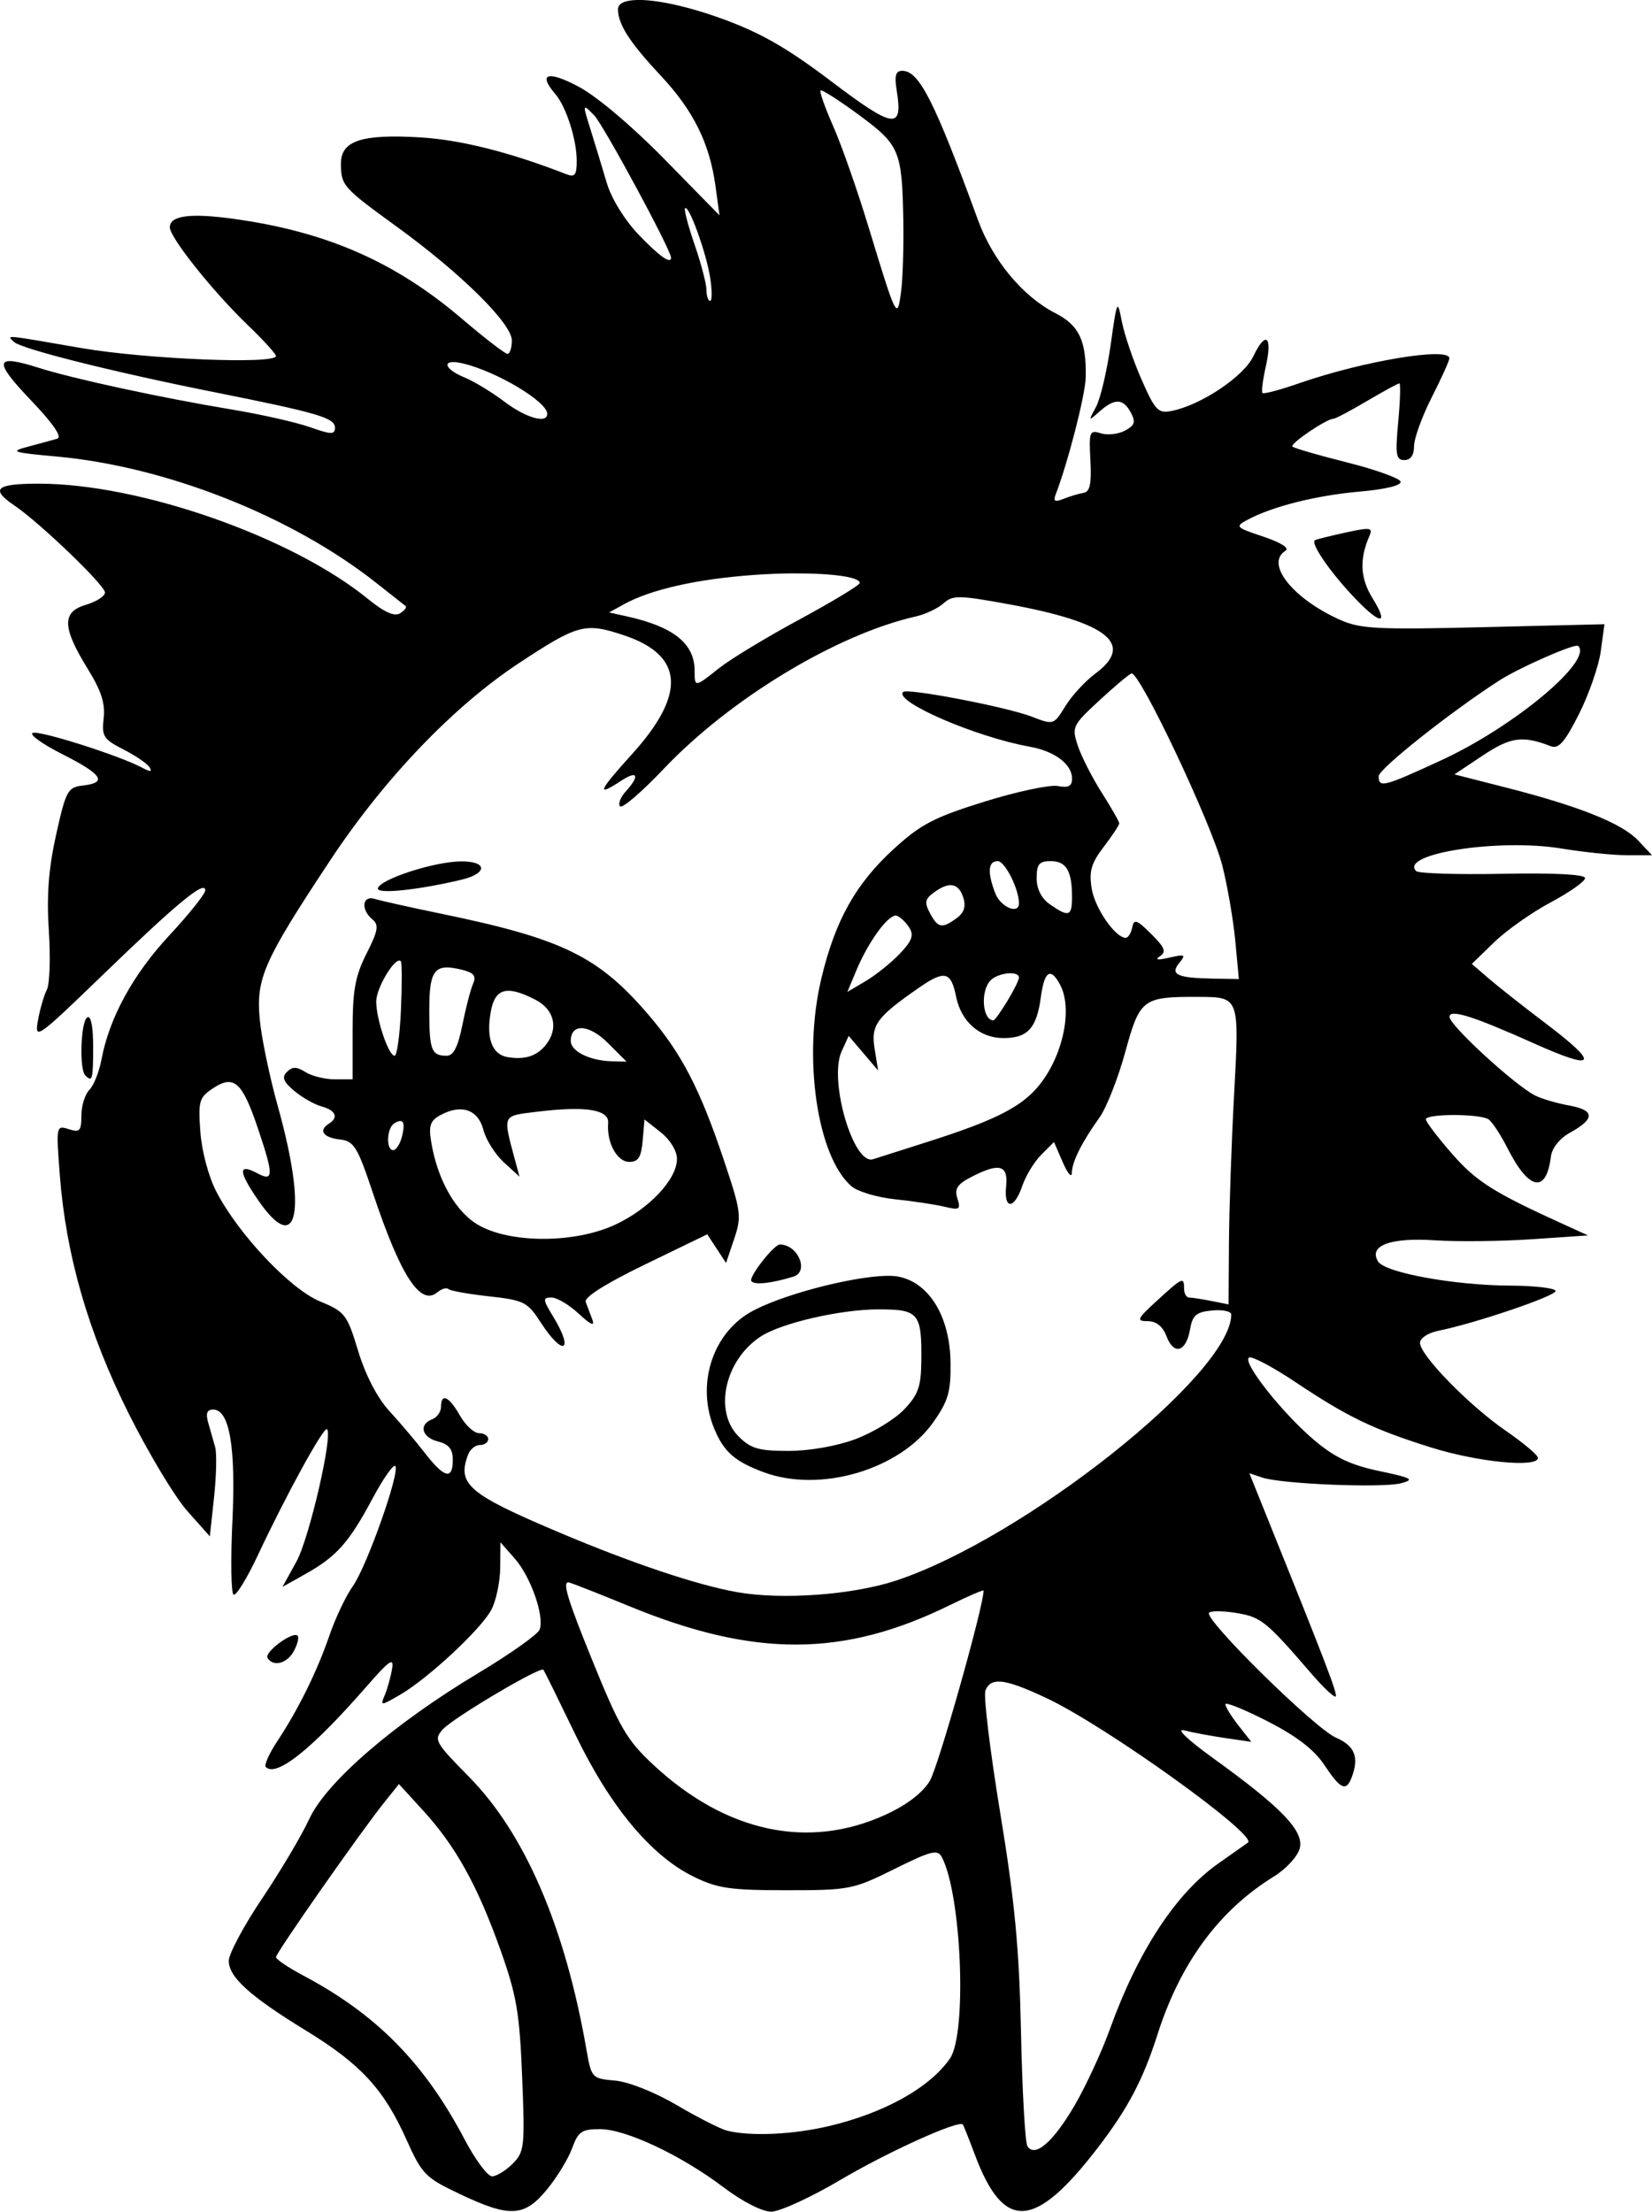
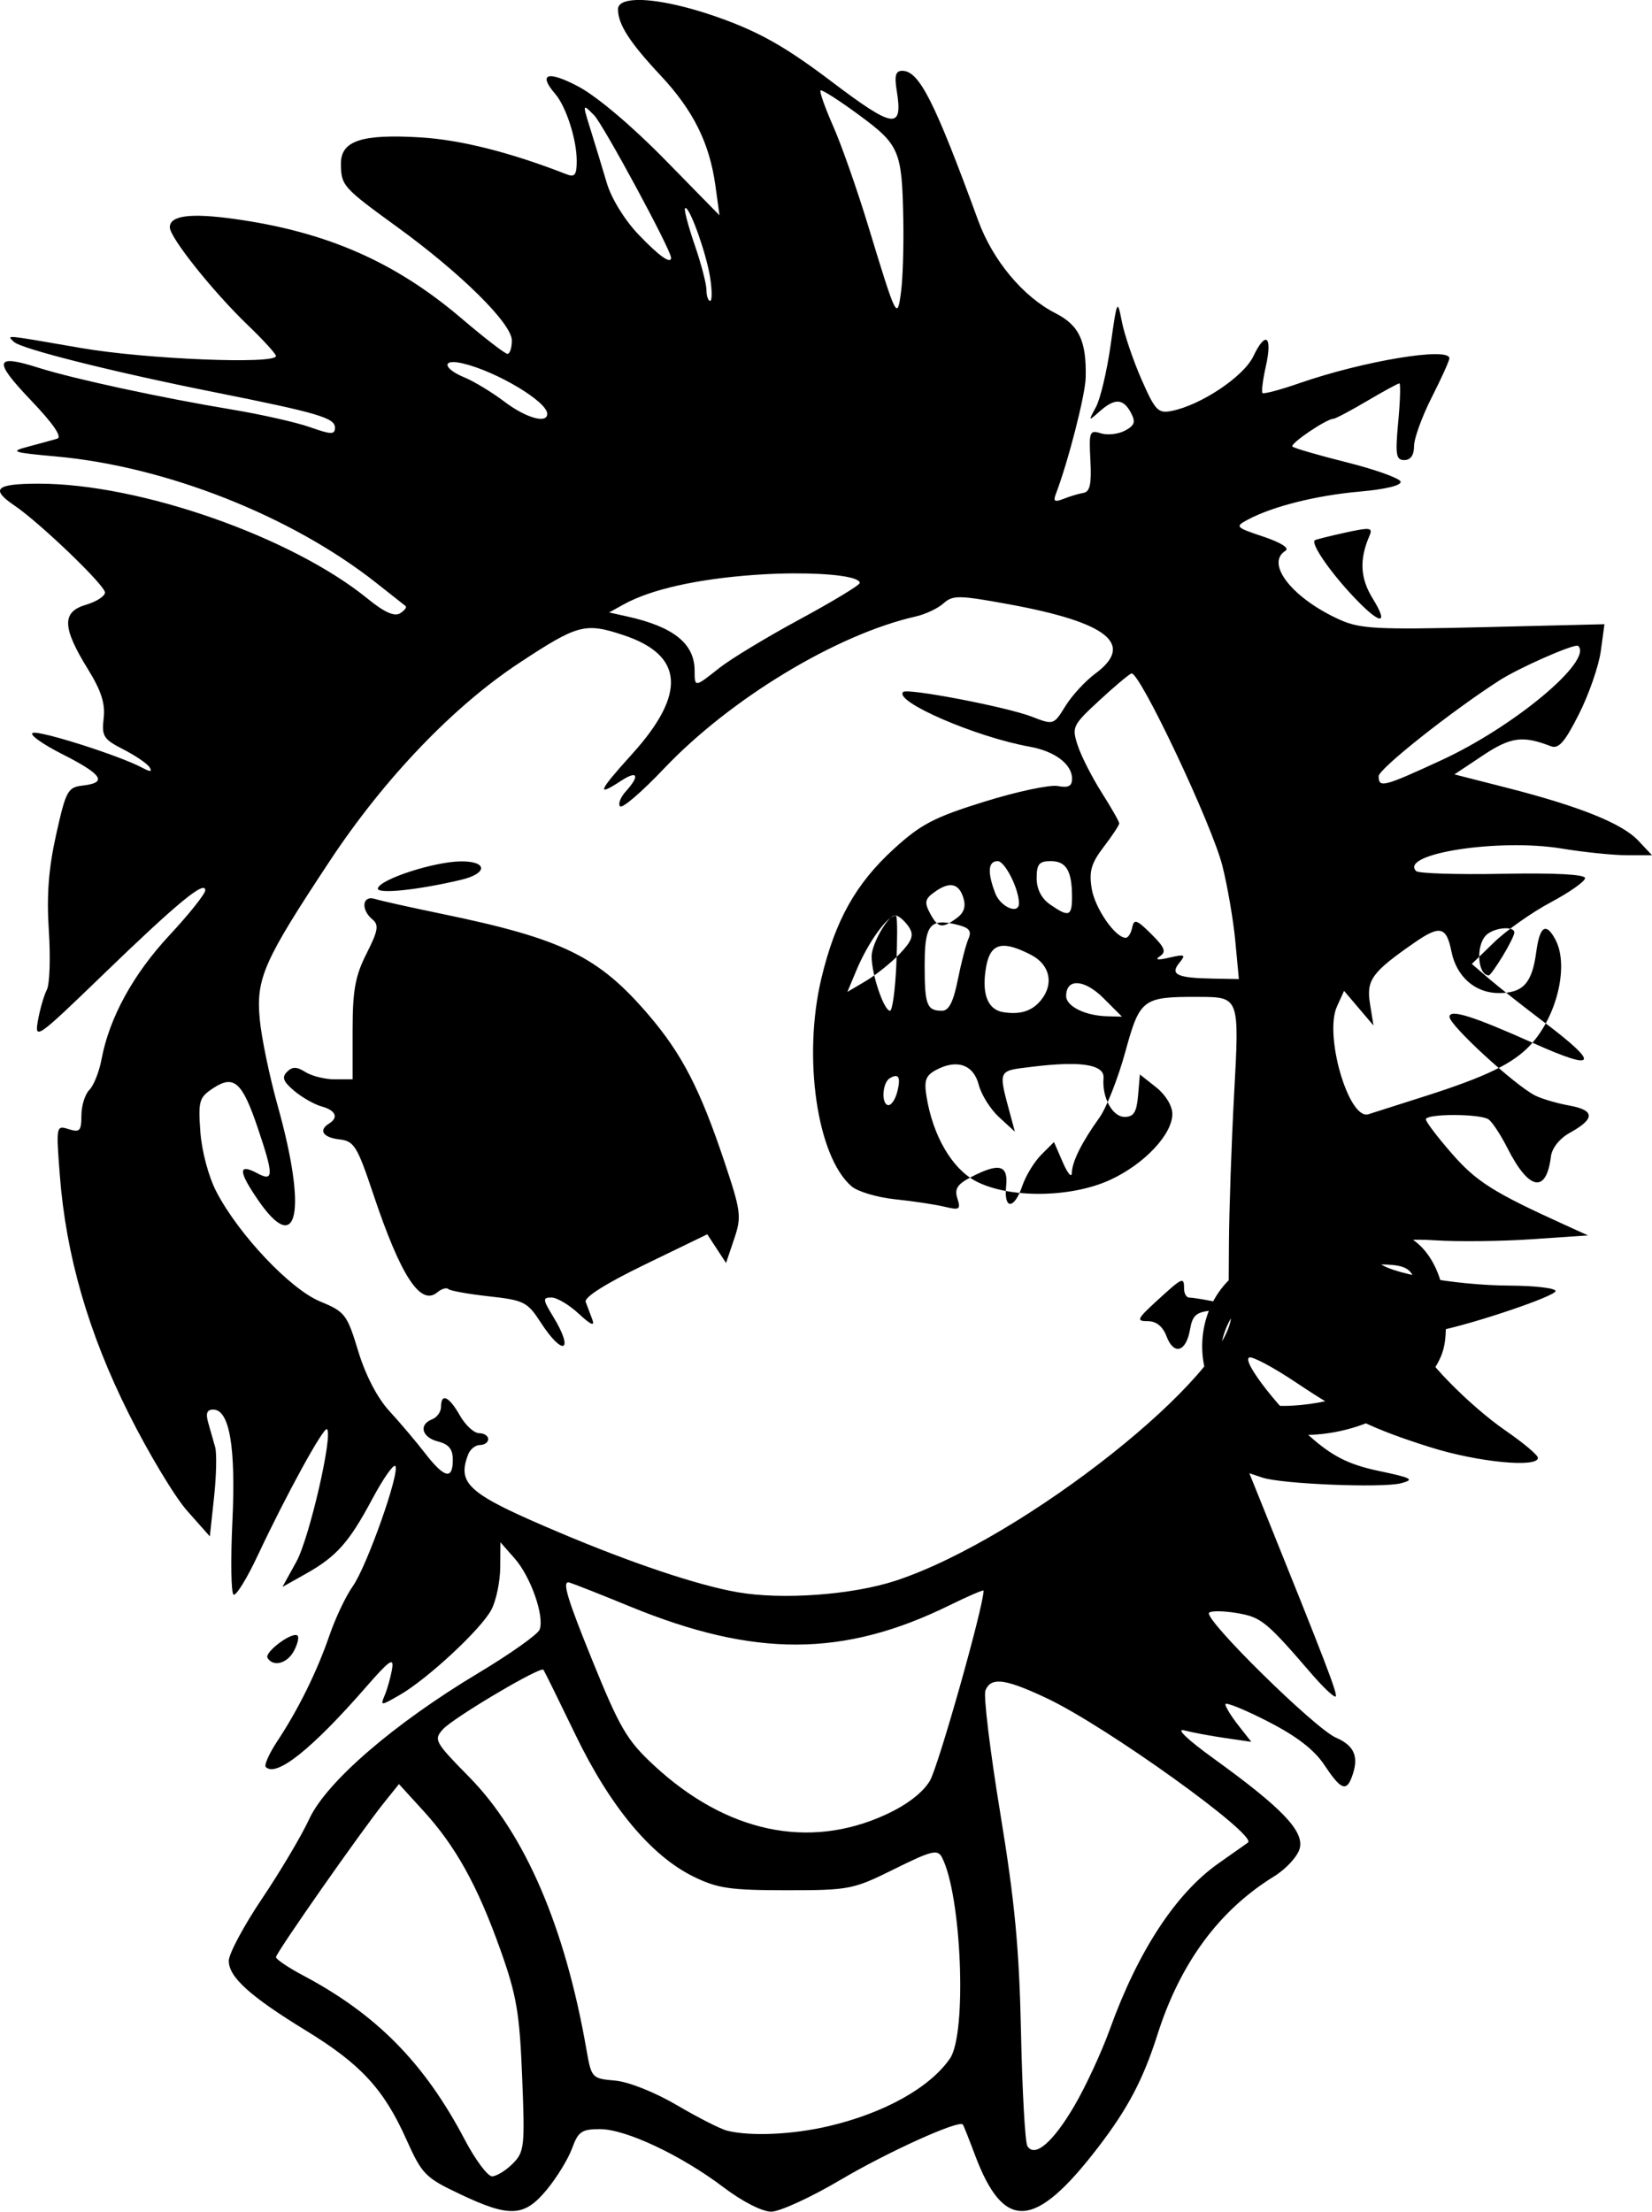
<svg xmlns="http://www.w3.org/2000/svg" xmlns:ns1="http://www.inkscape.org/namespaces/inkscape" xmlns:ns2="http://sodipodi.sourceforge.net/DTD/sodipodi-0.dtd" width="74.123mm" height="99.223mm" viewBox="0 0 74.123 99.223" version="1.1" id="svg511" xml:space="preserve" ns1:version="1.2 (dc2aedaf03, 2022-05-15)" ns2:docname="Girl with messy hair.svg">
  <title id="title598">Girl with messy hair</title>
  <ns2:namedview id="namedview513" pagecolor="#ffffff" bordercolor="#000000" borderopacity="0.25" ns1:showpageshadow="2" ns1:pageopacity="0.0" ns1:pagecheckerboard="0" ns1:deskcolor="#d1d1d1" ns1:document-units="mm" showgrid="false" showguides="true" ns1:zoom="0.96617568" ns1:cx="591.50734" ns1:cy="111.78091" ns1:window-width="1920" ns1:window-height="1017" ns1:window-x="-8" ns1:window-y="-8" ns1:window-maximized="1" ns1:current-layer="layer1" />
  <defs id="defs508" />
  <g ns1:label="Lager 1" ns1:groupmode="layer" id="layer1" transform="translate(-26.918,-43.404)">
-     <path id="path527" style="fill:#000000;stroke-width:0.265" d="m 55.447,43.406 c -0.504,0.02 -0.8,0.156 -0.8,0.416 0,0.673 0.522,1.484 1.903,2.959 1.475,1.574 2.204,3.038 2.469,4.961 l 0.182,1.323 -2.475,-2.525 c -1.466,-1.495 -3.042,-2.824 -3.865,-3.258 -1.373,-0.724 -1.817,-0.577 -1.029,0.338 0.488,0.567 0.963,2.047 0.963,2.999 0,0.638 -0.086,0.749 -0.463,0.602 -2.498,-0.978 -4.741,-1.544 -6.548,-1.653 -2.636,-0.159 -3.573,0.15 -3.568,1.175 0.005,0.987 0.078,1.069 2.509,2.834 2.883,2.092 5.159,4.343 5.159,5.102 0,0.332 -0.089,0.602 -0.198,0.6 -0.109,-0.002 -1.032,-0.714 -2.051,-1.582 -2.996,-2.555 -6.081,-3.903 -10.241,-4.476 -1.944,-0.268 -2.856,-0.146 -2.856,0.381 0,0.459 1.93,2.88 3.496,4.385 0.697,0.669 1.267,1.295 1.267,1.389 0,0.381 -5.844,0.142 -8.731,-0.357 -3.563,-0.615 -3.347,-0.596 -3.029,-0.279 0.313,0.312 4.449,1.351 8.982,2.256 4.659,0.93 5.424,1.154 5.424,1.593 0,0.32 -0.164,0.317 -1.123,-0.022 -0.618,-0.218 -2.196,-0.574 -3.506,-0.791 -3.156,-0.524 -7.108,-1.377 -8.667,-1.872 -1.976,-0.627 -2.05,-0.33 -0.357,1.445 1.024,1.074 1.429,1.665 1.187,1.737 -0.201,0.06 -0.783,0.219 -1.292,0.354 -0.848,0.224 -0.74,0.262 1.264,0.444 4.923,0.447 10.548,2.67 14.346,5.669 0.655,0.517 1.247,0.984 1.315,1.038 0.069,0.054 -0.042,0.201 -0.245,0.327 -0.254,0.157 -0.708,-0.046 -1.448,-0.649 -3.413,-2.781 -10.226,-5.166 -14.757,-5.166 -1.937,0 -2.198,0.233 -1.098,0.98 1.149,0.78 4.062,3.578 4.062,3.902 0,0.165 -0.387,0.414 -0.86,0.553 -1.084,0.319 -1.061,1.019 0.095,2.887 0.597,0.966 0.783,1.545 0.706,2.203 -0.094,0.806 -0.008,0.941 0.886,1.397 0.544,0.278 1.071,0.638 1.172,0.8 0.132,0.213 0.039,0.218 -0.334,0.018 -1.006,-0.538 -4.572,-1.673 -4.902,-1.56 -0.184,0.063 0.409,0.492 1.319,0.953 1.805,0.915 2.045,1.28 0.926,1.409 -0.679,0.078 -0.759,0.224 -1.199,2.2 -0.341,1.529 -0.432,2.726 -0.328,4.312 0.079,1.208 0.039,2.398 -0.088,2.646 -0.128,0.248 -0.308,0.869 -0.4,1.38 -0.161,0.896 -0.052,0.819 2.942,-2.075 3.302,-3.191 4.564,-4.232 4.564,-3.762 0,0.159 -0.724,1.068 -1.61,2.02 -1.628,1.75 -2.693,3.696 -3.043,5.558 -0.105,0.561 -0.351,1.18 -0.547,1.376 -0.196,0.196 -0.357,0.713 -0.357,1.149 0,0.691 -0.073,0.77 -0.571,0.612 -0.562,-0.179 -0.568,-0.149 -0.398,2.059 0.277,3.61 1.282,7.086 3.094,10.706 0.888,1.775 2.07,3.74 2.627,4.366 l 1.011,1.138 0.189,-1.755 c 0.104,-0.965 0.126,-1.977 0.05,-2.249 -0.076,-0.271 -0.216,-0.761 -0.31,-1.089 -0.123,-0.428 -0.06,-0.595 0.223,-0.595 0.73,0 1.019,1.686 0.86,5.021 -0.082,1.736 -0.059,3.212 0.052,3.281 0.111,0.069 0.604,-0.729 1.093,-1.774 1.27,-2.707 2.962,-5.789 3.101,-5.649 0.272,0.272 -0.797,4.897 -1.374,5.943 l -0.626,1.134 1.044,-0.587 c 1.385,-0.778 1.945,-1.409 2.988,-3.361 0.48,-0.898 0.943,-1.564 1.029,-1.478 0.236,0.236 -1.274,4.51 -1.908,5.4 -0.306,0.429 -0.774,1.415 -1.041,2.192 -0.56,1.629 -1.397,3.325 -2.346,4.759 -0.365,0.552 -0.596,1.071 -0.513,1.154 0.472,0.472 2.068,-0.802 4.509,-3.601 1.045,-1.198 1.249,-1.338 1.155,-0.794 -0.062,0.364 -0.208,0.888 -0.324,1.165 -0.207,0.496 -0.196,0.496 0.666,0 1.263,-0.727 3.672,-2.97 4.12,-3.836 0.211,-0.408 0.387,-1.254 0.392,-1.88 l 0.009,-1.137 0.643,0.731 c 0.721,0.819 1.342,2.596 1.115,3.189 -0.082,0.214 -1.319,1.09 -2.748,1.947 -3.791,2.272 -6.822,4.889 -7.589,6.551 -0.341,0.737 -1.291,2.341 -2.114,3.564 -0.822,1.223 -1.495,2.481 -1.495,2.795 0,0.734 0.956,1.596 3.482,3.142 2.434,1.489 3.475,2.618 4.479,4.857 0.711,1.585 0.851,1.728 2.416,2.469 l -5.17e-4,5.2e-4 c 2.239,1.059 2.881,1.025 3.897,-0.206 0.45,-0.546 0.959,-1.379 1.131,-1.852 0.272,-0.75 0.431,-0.86 1.251,-0.859 1.16,2.6e-4 3.642,1.17 5.551,2.615 0.835,0.632 1.727,1.088 2.13,1.088 0.381,0 1.785,-0.644 3.118,-1.432 2.123,-1.254 5.311,-2.696 5.482,-2.479 0.033,0.042 0.275,0.65 0.538,1.352 1.297,3.461 2.682,3.381 5.521,-0.314 1.34,-1.744 2.03,-3.053 2.67,-5.063 1.024,-3.219 2.764,-5.581 5.232,-7.104 0.547,-0.338 1.066,-0.905 1.156,-1.263 0.195,-0.777 -0.808,-1.821 -3.879,-4.037 -1.154,-0.833 -1.699,-1.353 -1.312,-1.253 0.364,0.094 1.191,0.249 1.839,0.343 l 1.178,0.172 -0.582,-0.741 c -0.32,-0.407 -0.582,-0.833 -0.582,-0.945 0,-0.113 0.851,0.231 1.891,0.763 1.308,0.669 2.094,1.274 2.549,1.96 0.721,1.087 0.977,1.208 1.221,0.574 0.352,-0.916 0.152,-1.43 -0.699,-1.799 -0.953,-0.413 -5.957,-5.341 -5.693,-5.605 0.092,-0.092 0.655,-0.085 1.251,0.016 1.089,0.184 1.315,0.368 3.343,2.721 0.536,0.622 1.025,1.081 1.086,1.02 0.098,-0.098 -0.434,-1.484 -3.248,-8.464 l -0.625,-1.55 0.587,0.196 c 0.867,0.289 5.391,0.473 6.22,0.252 0.622,-0.165 0.493,-0.238 -0.979,-0.547 -1.276,-0.268 -1.996,-0.609 -2.91,-1.38 -1.45,-1.222 -3.307,-3.585 -2.919,-3.715 0.151,-0.051 1.073,0.44 2.048,1.091 2.373,1.584 3.482,2.12 6.086,2.94 2.112,0.665 4.815,0.93 4.815,0.471 0,-0.121 -0.647,-0.666 -1.438,-1.211 -1.65,-1.136 -3.854,-3.394 -3.854,-3.948 0,-0.207 0.364,-0.448 0.811,-0.537 1.633,-0.327 5.274,-1.56 5.274,-1.787 0,-0.128 -0.923,-0.238 -2.051,-0.243 -2.492,-0.012 -5.594,-0.578 -5.91,-1.078 -0.45,-0.714 0.54,-1.087 2.537,-0.955 1.019,0.067 2.983,0.046 4.366,-0.048 l 2.514,-0.171 -1.058,-0.481 c -3.181,-1.445 -3.949,-1.93 -5.042,-3.179 -0.647,-0.739 -1.176,-1.436 -1.176,-1.547 0,-0.259 2.416,-0.259 2.809,-5.17e-4 0.162,0.107 0.55,0.696 0.861,1.31 0.955,1.884 1.734,2.028 1.94,0.36 0.048,-0.386 0.389,-0.812 0.855,-1.07 1.134,-0.626 1.124,-1.01 -0.031,-1.219 -0.555,-0.1 -1.247,-0.304 -1.538,-0.453 -0.923,-0.472 -3.836,-3.149 -3.836,-3.525 0,-0.368 1.054,-0.036 3.815,1.201 2.779,1.245 2.947,0.941 0.501,-0.908 -0.962,-0.728 -2.101,-1.625 -2.531,-1.994 L 92.957,86.648 93.956,85.678 c 0.549,-0.533 1.692,-1.34 2.54,-1.792 0.848,-0.452 1.542,-0.941 1.542,-1.087 0,-0.168 -1.357,-0.239 -3.693,-0.194 -2.031,0.039 -3.779,-0.015 -3.885,-0.121 -0.779,-0.779 3.711,-1.477 6.52,-1.013 1.002,0.165 2.325,0.301 2.941,0.301 h 1.12 l -0.619,-0.659 C 99.7,80.345 97.784,79.576 94.512,78.741 l -2.336,-0.596 1.277,-0.85 c 1.249,-0.83 1.784,-0.903 3.048,-0.414 0.35,0.135 0.626,-0.179 1.262,-1.44 0.448,-0.887 0.889,-2.158 0.98,-2.823 l 0.165,-1.21 -5.418,0.132 c -4.787,0.117 -5.539,0.078 -6.455,-0.333 -2.124,-0.954 -3.362,-2.524 -2.44,-3.093 0.193,-0.119 -0.196,-0.368 -0.99,-0.634 -1.256,-0.42 -1.284,-0.45 -0.7,-0.763 1.113,-0.596 3.072,-1.087 5.02,-1.259 1.167,-0.103 1.891,-0.28 1.835,-0.449 -0.051,-0.153 -1.135,-0.541 -2.409,-0.861 -1.274,-0.32 -2.373,-0.639 -2.443,-0.71 -0.125,-0.125 1.53,-1.246 1.838,-1.246 0.086,0 0.761,-0.357 1.502,-0.794 0.74,-0.437 1.396,-0.794 1.457,-0.794 0.061,0 0.038,0.774 -0.05,1.72 -0.139,1.485 -0.101,1.72 0.274,1.72 0.281,0 0.435,-0.221 0.435,-0.624 0,-0.343 0.356,-1.326 0.791,-2.183 0.435,-0.857 0.792,-1.648 0.794,-1.757 0.009,-0.524 -3.843,0.113 -6.721,1.112 -0.861,0.299 -1.609,0.499 -1.663,0.445 -0.054,-0.054 0.013,-0.591 0.148,-1.193 0.308,-1.369 -0.004,-1.621 -0.561,-0.453 -0.432,0.905 -2.339,2.182 -3.655,2.447 -0.617,0.124 -0.744,-0.007 -1.36,-1.408 -0.373,-0.85 -0.771,-2.021 -0.884,-2.603 -0.198,-1.022 -0.215,-0.986 -0.503,1.058 -0.164,1.164 -0.46,2.414 -0.657,2.778 -0.35,0.646 -0.347,0.651 0.164,0.198 0.677,-0.6 1.058,-0.585 1.401,0.055 0.224,0.419 0.174,0.573 -0.266,0.808 -0.298,0.16 -0.786,0.213 -1.083,0.119 -0.503,-0.16 -0.535,-0.075 -0.466,1.219 0.056,1.05 -0.02,1.406 -0.31,1.454 -0.211,0.035 -0.613,0.155 -0.893,0.267 -0.395,0.158 -0.474,0.112 -0.352,-0.205 0.554,-1.444 1.328,-4.459 1.344,-5.239 0.035,-1.649 -0.293,-2.341 -1.365,-2.888 -1.451,-0.74 -2.805,-2.366 -3.46,-4.155 -1.964,-5.367 -2.648,-6.715 -3.407,-6.715 -0.295,0 -0.356,0.216 -0.248,0.883 0.288,1.777 -0.12,1.721 -2.924,-0.402 -2.003,-1.516 -3.18,-2.19 -4.931,-2.824 -1.594,-0.577 -3.013,-0.867 -3.854,-0.834 z m 8.287,4.056 c 0.054,-0.054 0.826,0.439 1.717,1.094 1.833,1.35 1.939,1.6 1.997,4.714 0.022,1.197 -0.023,2.652 -0.102,3.234 -0.171,1.274 -0.2,1.217 -1.471,-2.959 -0.495,-1.627 -1.202,-3.64 -1.57,-4.473 -0.368,-0.832 -0.625,-1.557 -0.571,-1.611 z m -10.538,0.772 c 0.057,0.014 0.18,0.138 0.375,0.335 0.412,0.416 3.457,6.051 3.457,6.398 0,0.308 -0.545,-0.081 -1.465,-1.045 -0.623,-0.653 -1.215,-1.617 -1.42,-2.311 -0.194,-0.655 -0.519,-1.726 -0.724,-2.38 -0.232,-0.741 -0.319,-1.02 -0.224,-0.996 z m 4.498,4.507 c 0.224,0.1 0.915,2.041 1.084,3.099 0.093,0.584 0.095,1.062 0.004,1.062 -0.091,0 -0.166,-0.22 -0.166,-0.488 0,-0.268 -0.238,-1.181 -0.53,-2.028 -0.291,-0.847 -0.485,-1.585 -0.43,-1.64 0.01,-0.01 0.023,-0.012 0.038,-0.006 z m -10.532,6.913 c 0.117,-0.016 0.297,1.2e-5 0.54,0.058 1.514,0.364 3.77,1.714 3.77,2.257 0,0.458 -0.957,0.185 -1.927,-0.549 -0.551,-0.417 -1.354,-0.904 -1.786,-1.083 -0.741,-0.307 -0.949,-0.637 -0.597,-0.684 z m 40.997,7.484 c -0.178,0.013 -0.461,0.069 -0.886,0.162 -0.7,0.153 -1.312,0.306 -1.36,0.341 -0.187,0.134 0.591,1.294 1.606,2.395 1.283,1.392 1.783,1.501 0.988,0.215 -0.559,-0.904 -0.603,-1.743 -0.147,-2.8 0.083,-0.192 0.095,-0.292 -0.056,-0.313 -0.038,-0.005 -0.085,-0.005 -0.145,-0.001 z M 62.539,69.128 c 1.676,-0.008 2.956,0.158 2.954,0.43 -4.63e-4,0.096 -1.212,0.83 -2.692,1.63 -1.48,0.8 -3.103,1.783 -3.608,2.183 -1.107,0.879 -1.108,0.879 -1.108,0.125 0,-1.22 -0.943,-1.976 -3.042,-2.44 l -0.794,-0.176 0.661,-0.365 c 1.208,-0.668 3.277,-1.134 5.853,-1.319 0.614,-0.044 1.217,-0.066 1.775,-0.069 z m 7.496,1.071 c 0.398,0.005 1.023,0.108 2.133,0.311 4.459,0.815 5.681,1.793 3.893,3.115 -0.446,0.33 -1.049,0.984 -1.339,1.455 -0.526,0.851 -0.533,0.854 -1.504,0.477 -1.125,-0.436 -5.593,-1.294 -5.777,-1.109 -0.426,0.426 3.267,2.023 5.678,2.455 1.127,0.202 1.901,0.786 1.901,1.435 0,0.335 -0.165,0.42 -0.641,0.329 -0.353,-0.067 -1.832,0.247 -3.288,0.7 -2.255,0.701 -2.857,1.014 -4.067,2.12 -1.71,1.563 -2.629,3.204 -3.251,5.804 -0.845,3.532 -0.198,8 1.352,9.334 0.276,0.237 1.156,0.499 1.956,0.582 0.8,0.083 1.796,0.233 2.212,0.333 0.68,0.164 0.739,0.126 0.582,-0.37 -0.138,-0.434 -0.005,-0.639 0.619,-0.962 1.26,-0.652 1.668,-0.545 1.568,0.41 -0.112,1.064 0.362,1.057 0.724,-0.01 0.154,-0.456 0.538,-1.085 0.852,-1.399 l 0.571,-0.571 0.395,0.91 c 0.217,0.501 0.399,0.716 0.405,0.477 0.012,-0.507 0.446,-1.376 1.241,-2.485 0.313,-0.436 0.834,-1.762 1.159,-2.947 0.653,-2.381 0.777,-2.475 3.266,-2.466 1.865,0.007 1.855,-0.021 1.614,4.4 -0.117,2.161 -0.221,5.16 -0.23,6.663 l -0.017,2.733 -0.766,-0.153 c -0.421,-0.084 -0.871,-0.153 -0.998,-0.153 -0.127,0 -0.232,-0.179 -0.232,-0.397 0,-0.548 -0.063,-0.521 -1.209,0.529 -0.906,0.829 -0.95,0.926 -0.424,0.926 0.388,0 0.675,0.232 0.847,0.683 0.328,0.862 0.877,0.701 1.052,-0.308 0.111,-0.643 0.276,-0.786 0.992,-0.855 0.472,-0.046 0.858,0.036 0.858,0.181 0,2.663 -9.281,10.031 -15.036,11.935 -1.954,0.647 -5.136,0.878 -7.146,0.519 -1.797,-0.32 -4.725,-1.303 -7.958,-2.671 -4.104,-1.736 -4.61,-2.17 -4.096,-3.51 0.088,-0.23 0.326,-0.419 0.529,-0.419 0.203,0 0.368,-0.119 0.368,-0.265 0,-0.146 -0.184,-0.265 -0.409,-0.265 -0.225,0 -0.612,-0.357 -0.86,-0.792 -0.491,-0.864 -0.848,-1.027 -0.848,-0.39 0,0.223 -0.179,0.474 -0.397,0.558 -0.619,0.238 -0.466,0.814 0.265,0.998 0.483,0.121 0.661,0.343 0.661,0.823 0,0.911 -0.379,0.821 -1.245,-0.298 -0.406,-0.525 -1.128,-1.378 -1.604,-1.895 -0.537,-0.584 -1.066,-1.602 -1.395,-2.684 -0.502,-1.653 -0.591,-1.768 -1.715,-2.232 -1.336,-0.552 -3.653,-3.004 -4.648,-4.919 -0.352,-0.678 -0.657,-1.814 -0.72,-2.686 -0.101,-1.396 -0.056,-1.547 0.583,-1.966 0.926,-0.607 1.296,-0.273 1.994,1.794 0.714,2.114 0.714,2.42 -0.004,2.037 -0.887,-0.475 -0.881,-0.111 0.02,1.199 1.779,2.586 2.208,0.523 0.878,-4.23 -0.366,-1.31 -0.729,-3.056 -0.806,-3.88 -0.172,-1.843 0.171,-2.619 3.162,-7.139 2.429,-3.671 5.535,-6.914 8.486,-8.857 2.628,-1.731 2.949,-1.816 4.677,-1.242 2.703,0.898 2.826,2.631 0.379,5.335 -1.516,1.675 -1.626,1.942 -0.494,1.2 0.747,-0.49 0.859,-0.24 0.213,0.474 -0.242,0.267 -0.356,0.569 -0.254,0.671 0.102,0.102 0.984,-0.657 1.961,-1.687 2.979,-3.142 7.758,-6.031 11.3,-6.831 0.437,-0.099 0.999,-0.364 1.25,-0.59 0.206,-0.186 0.379,-0.279 0.777,-0.273 z m 27.645,2.173 c 0.026,-0.001 0.043,0.002 0.051,0.01 0.668,0.663 -2.877,3.623 -6.146,5.13 -2.599,1.198 -2.808,1.251 -2.808,0.714 0,-0.325 3.228,-2.886 5.406,-4.289 0.853,-0.55 3.11,-1.55 3.496,-1.566 z m -19.998,1.246 c 0.35,-0.132 3.616,6.771 4.084,8.634 0.231,0.918 0.491,2.437 0.579,3.373 l 0.159,1.703 -1.163,-0.021 c -1.616,-0.029 -1.939,-0.182 -1.504,-0.711 0.301,-0.366 0.247,-0.393 -0.452,-0.23 -0.523,0.121 -0.668,0.1 -0.424,-0.062 0.298,-0.198 0.223,-0.392 -0.39,-1 -0.649,-0.645 -0.773,-0.687 -0.852,-0.291 -0.051,0.255 -0.181,0.463 -0.291,0.463 -0.468,0 -1.383,-1.323 -1.527,-2.208 -0.126,-0.776 -0.023,-1.135 0.54,-1.872 0.383,-0.502 0.696,-0.975 0.696,-1.053 0,-0.077 -0.354,-0.699 -0.787,-1.381 -0.433,-0.682 -0.915,-1.63 -1.073,-2.107 -0.275,-0.832 -0.236,-0.913 0.948,-2.01 0.679,-0.629 1.335,-1.181 1.458,-1.227 z m -5.997,8.419 c 0.323,0 0.952,1.249 0.952,1.891 0,0.522 -0.828,0.17 -1.065,-0.453 -0.36,-0.948 -0.322,-1.438 0.113,-1.438 z m 2.379,0 c 0.696,0 0.954,0.435 0.954,1.609 0,0.872 -0.145,0.92 -0.992,0.329 -0.383,-0.267 -0.595,-0.686 -0.595,-1.177 0,-0.627 0.112,-0.762 0.634,-0.762 z m -26.474,0.011 c -1.19,0.014 -3.585,0.788 -3.716,1.201 -0.089,0.28 1.751,0.095 3.739,-0.376 1.198,-0.284 1.182,-0.839 -0.023,-0.825 z m 22.006,1.067 c 0.25,0.011 0.428,0.195 0.543,0.555 0.128,0.402 0.038,0.681 -0.298,0.926 -0.655,0.479 -0.839,0.444 -1.196,-0.224 -0.255,-0.476 -0.225,-0.635 0.173,-0.926 0.259,-0.19 0.48,-0.298 0.667,-0.325 0.039,-0.006 0.076,-0.008 0.112,-0.006 z m -26.051,0.589 c -0.382,0.014 -0.38,0.563 0.084,0.948 0.299,0.248 0.254,0.507 -0.265,1.532 -0.508,1.003 -0.625,1.646 -0.625,3.438 v 2.204 H 41.943 c -0.439,0 -1.031,-0.146 -1.316,-0.324 -0.4,-0.25 -0.591,-0.253 -0.833,-0.011 -0.242,0.242 -0.167,0.437 0.324,0.851 0.351,0.296 0.906,0.611 1.233,0.701 0.63,0.173 0.77,0.496 0.331,0.767 -0.485,0.3 -0.273,0.625 0.463,0.71 0.663,0.076 0.799,0.296 1.525,2.465 1.225,3.66 2.113,5.024 2.865,4.4 0.195,-0.162 0.419,-0.23 0.498,-0.152 0.078,0.078 0.9,0.226 1.826,0.328 1.573,0.174 1.725,0.251 2.325,1.178 1.002,1.548 1.513,1.305 0.556,-0.265 -0.472,-0.774 -0.48,-0.86 -0.08,-0.86 0.245,0 0.797,0.327 1.227,0.728 0.533,0.496 0.728,0.58 0.61,0.265 -0.095,-0.255 -0.229,-0.612 -0.299,-0.794 -0.08,-0.209 0.901,-0.828 2.664,-1.683 l 2.79,-1.352 0.421,0.643 0.422,0.643 0.363,-1.076 c 0.341,-1.008 0.312,-1.23 -0.452,-3.511 -1.076,-3.211 -1.894,-4.793 -3.373,-6.525 -2.262,-2.647 -3.862,-3.43 -9.323,-4.557 -1.382,-0.285 -2.722,-0.584 -2.977,-0.664 -0.07,-0.022 -0.132,-0.031 -0.187,-0.029 z m 23.54,0.777 c 0.026,-0.003 0.049,-0.002 0.07,0.006 0.157,0.052 0.409,0.292 0.561,0.533 0.216,0.342 0.121,0.599 -0.432,1.177 -0.39,0.407 -1.077,0.957 -1.527,1.223 l -0.819,0.484 0.403,-0.964 c 0.52,-1.244 1.359,-2.411 1.744,-2.458 z M 44.858,86.5 c 0.018,0.005 0.034,0.017 0.047,0.035 0.051,0.073 0.052,1.055 0.002,2.183 -0.05,1.128 -0.177,2.051 -0.282,2.051 -0.272,0 -0.826,-1.633 -0.826,-2.437 0,-0.593 0.79,-1.912 1.06,-1.831 z m 2.045,0.308 c 0.197,-0.012 0.445,0.028 0.756,0.106 0.524,0.131 0.638,0.278 0.485,0.624 -0.11,0.249 -0.325,1.077 -0.478,1.841 -0.198,0.989 -0.401,1.389 -0.706,1.389 -0.684,0 -0.781,-0.253 -0.781,-2.037 0,-1.38 0.133,-1.888 0.724,-1.924 z m 25.425,0.261 c 0.18,0.013 0.309,0.075 0.309,0.193 -5.43e-4,0.109 -0.237,0.585 -0.525,1.058 -0.288,0.473 -0.566,0.86 -0.616,0.86 -0.505,0 -0.599,-1.328 -0.127,-1.799 0.218,-0.218 0.66,-0.333 0.96,-0.312 z m 1.736,0.027 c 0.119,0.023 0.257,0.183 0.416,0.48 0.619,1.156 0.073,3.449 -1.128,4.736 -0.773,0.828 -1.967,1.408 -4.684,2.277 -1.237,0.395 -2.398,0.766 -2.579,0.822 -0.881,0.275 -1.996,-3.548 -1.411,-4.833 l 0.319,-0.702 0.661,0.777 0.66,0.777 -0.157,-0.974 c -0.172,-1.069 0.081,-1.417 2.005,-2.75 1.136,-0.787 1.425,-0.717 1.649,0.403 0.226,1.131 1.064,1.866 2.127,1.866 1.088,0 1.491,-0.442 1.678,-1.842 0.098,-0.73 0.243,-1.074 0.442,-1.037 z m -24.259,0.76 c 0.292,0.02 0.668,0.157 1.15,0.406 0.844,0.437 1.035,1.296 0.45,2.023 -0.403,0.501 -0.936,0.67 -1.707,0.545 -0.708,-0.115 -0.98,-0.861 -0.753,-2.069 0.121,-0.644 0.374,-0.938 0.861,-0.905 z m -18.913,1.182 c -0.018,-0.006 -0.038,-0.002 -0.059,0.01 -0.294,0.182 -0.366,2.324 -0.088,2.602 0.318,0.318 0.352,0.192 0.352,-1.294 0,-0.799 -0.076,-1.278 -0.206,-1.318 z m 22.153,0.494 c 0.311,0.018 0.729,0.243 1.156,0.67 l 0.831,0.831 -0.657,-0.017 c -0.993,-0.025 -1.847,-0.446 -1.847,-0.91 0,-0.403 0.205,-0.592 0.516,-0.575 z m -0.2,3.625 c 0.937,0.02 1.395,0.231 1.36,0.629 -0.075,0.872 0.398,1.744 0.947,1.744 0.405,0 0.538,-0.21 0.602,-0.952 l 0.082,-0.952 0.728,0.575 c 0.424,0.335 0.728,0.834 0.728,1.197 0,0.913 -1.244,2.237 -2.767,2.947 -1.764,0.822 -4.564,0.853 -6.053,0.067 -1.069,-0.564 -1.923,-2.032 -2.21,-3.796 -0.117,-0.721 -0.037,-0.942 0.43,-1.192 0.935,-0.5 1.68,-0.241 1.914,0.667 0.115,0.445 0.526,1.099 0.915,1.455 l 0.706,0.647 -0.178,-0.661 c -0.58,-2.156 -0.622,-2.055 0.931,-2.248 0.547,-0.068 1.026,-0.109 1.435,-0.122 0.153,-0.005 0.297,-0.006 0.431,-0.003 z m -7.988,0.54 c 0.193,-0.018 0.221,0.219 0.089,0.721 -0.084,0.321 -0.257,0.584 -0.386,0.584 -0.331,0 -0.291,-0.992 0.048,-1.201 0.101,-0.063 0.184,-0.097 0.249,-0.103 z m 17.053,5.538 c -0.266,0 -1.399,1.447 -1.282,1.637 0.119,0.192 0.89,0.112 1.888,-0.195 0.72,-0.222 0.208,-1.441 -0.606,-1.441 z m 4.735,1.407 c -1.575,0.046 -4.761,0.876 -6.081,1.645 -1.71,0.997 -2.407,3.28 -1.594,5.224 0.432,1.034 0.918,1.459 2.221,1.943 2.531,0.939 6.107,-0.118 7.604,-2.248 0.674,-0.958 0.79,-1.364 0.772,-2.687 -0.028,-2.057 -0.964,-3.585 -2.356,-3.846 -0.149,-0.028 -0.341,-0.037 -0.566,-0.03 z m -0.294,1.504 c 1.79,0 1.928,0.168 1.906,2.313 -0.012,1.157 -0.14,1.518 -0.776,2.182 -0.419,0.438 -1.4,1.034 -2.179,1.325 -0.84,0.314 -2.063,0.53 -3.006,0.53 -1.335,0 -1.694,-0.104 -2.239,-0.65 -1.128,-1.128 -0.619,-3.428 0.992,-4.482 0.93,-0.608 3.585,-1.219 5.302,-1.219 z M 52.415,114.392 c 0.018,1e-5 0.037,0.004 0.059,0.011 0.249,0.079 1.464,0.56 2.701,1.068 5.598,2.3 9.595,2.285 14.354,-0.053 0.837,-0.411 1.521,-0.706 1.521,-0.654 0,0.71 -2.038,7.921 -2.414,8.539 -0.328,0.539 -1.039,1.081 -1.988,1.515 -3.456,1.582 -7.15,0.792 -10.398,-2.224 -1.21,-1.123 -1.525,-1.664 -2.796,-4.8 -1.047,-2.583 -1.303,-3.402 -1.04,-3.401 z m -12.27,2.364 c -0.389,0.043 -1.362,0.804 -1.223,1.028 0.258,0.418 0.881,0.251 1.185,-0.316 0.162,-0.303 0.236,-0.611 0.164,-0.683 -0.027,-0.027 -0.071,-0.035 -0.126,-0.029 z m 11.09,1.555 c 0.036,-0.008 0.059,-0.007 0.067,0.004 0.042,0.056 0.688,1.366 1.434,2.911 1.559,3.228 3.388,5.427 5.293,6.365 1.078,0.531 1.647,0.614 4.174,0.614 2.827,0 2.991,-0.032 4.842,-0.95 1.668,-0.827 1.944,-0.896 2.135,-0.529 0.884,1.694 1.133,7.908 0.362,9.027 -0.901,1.308 -2.94,2.446 -5.431,3.033 -1.624,0.383 -3.515,0.468 -4.569,0.206 -0.291,-0.072 -1.303,-0.586 -2.249,-1.142 -0.993,-0.584 -2.167,-1.051 -2.778,-1.105 -1.043,-0.093 -1.061,-0.113 -1.287,-1.407 -0.958,-5.494 -2.759,-9.675 -5.262,-12.217 -1.537,-1.561 -1.597,-1.669 -1.177,-2.134 0.446,-0.493 3.91,-2.559 4.447,-2.677 z m 20.55,0.534 c 0.426,0.021 1.087,0.267 2.12,0.756 2.66,1.258 9.457,6.138 9.007,6.466 -0.048,0.035 -0.647,0.457 -1.33,0.938 -1.906,1.341 -3.603,3.933 -4.864,7.43 -0.372,1.032 -1.09,2.581 -1.595,3.443 -0.962,1.641 -1.778,2.339 -2.108,1.805 -0.102,-0.165 -0.23,-2.457 -0.286,-5.094 -0.079,-3.769 -0.278,-5.876 -0.932,-9.851 -0.457,-2.781 -0.756,-5.251 -0.665,-5.49 0.09,-0.233 0.236,-0.368 0.484,-0.397 0.052,-0.006 0.108,-0.008 0.168,-0.005 z m -26.966,4.598 1.087,1.191 c 1.454,1.591 2.431,3.35 3.455,6.218 0.735,2.057 0.869,2.835 0.985,5.721 0.127,3.148 0.102,3.372 -0.428,3.903 -0.31,0.31 -0.725,0.563 -0.923,0.563 -0.198,0 -0.752,-0.744 -1.23,-1.654 -1.805,-3.43 -3.95,-5.608 -7.243,-7.355 -0.672,-0.356 -1.221,-0.727 -1.221,-0.824 0,-0.193 3.848,-5.689 4.879,-6.968 z" ns2:nodetypes="csscccssssccsscsssssssssscsscscssscssssssscssssssssssssssssscccssssccssccscssscssssscccsssssssccssssssssssscsscccssssssssscccssssscssscscsscccssssssssssscccssscsscccccsscccsscsscssssscssscsscsssssscsccsssssssssssscssssssscssscscssssscssssssssscssssssscsssssssssssssssssssccssscscccssssssssssssssssscssssssssssssssssssssscssssssssscscccsssscssssssscssssssssscsscssssssssssscscsssscscsssssssscccccsssssccssscccscssssssssssssssscssssscsccccsscsssscssssssssscccssssscccscsssscscsssssssssssscsssssscssssssssscccccssssssscsssssssssscssssccssssssssscsscccsccsssssssscsssscccsssssccsssssscs" />
+     <path id="path527" style="fill:#000000;stroke-width:0.265" d="m 55.447,43.406 c -0.504,0.02 -0.8,0.156 -0.8,0.416 0,0.673 0.522,1.484 1.903,2.959 1.475,1.574 2.204,3.038 2.469,4.961 l 0.182,1.323 -2.475,-2.525 c -1.466,-1.495 -3.042,-2.824 -3.865,-3.258 -1.373,-0.724 -1.817,-0.577 -1.029,0.338 0.488,0.567 0.963,2.047 0.963,2.999 0,0.638 -0.086,0.749 -0.463,0.602 -2.498,-0.978 -4.741,-1.544 -6.548,-1.653 -2.636,-0.159 -3.573,0.15 -3.568,1.175 0.005,0.987 0.078,1.069 2.509,2.834 2.883,2.092 5.159,4.343 5.159,5.102 0,0.332 -0.089,0.602 -0.198,0.6 -0.109,-0.002 -1.032,-0.714 -2.051,-1.582 -2.996,-2.555 -6.081,-3.903 -10.241,-4.476 -1.944,-0.268 -2.856,-0.146 -2.856,0.381 0,0.459 1.93,2.88 3.496,4.385 0.697,0.669 1.267,1.295 1.267,1.389 0,0.381 -5.844,0.142 -8.731,-0.357 -3.563,-0.615 -3.347,-0.596 -3.029,-0.279 0.313,0.312 4.449,1.351 8.982,2.256 4.659,0.93 5.424,1.154 5.424,1.593 0,0.32 -0.164,0.317 -1.123,-0.022 -0.618,-0.218 -2.196,-0.574 -3.506,-0.791 -3.156,-0.524 -7.108,-1.377 -8.667,-1.872 -1.976,-0.627 -2.05,-0.33 -0.357,1.445 1.024,1.074 1.429,1.665 1.187,1.737 -0.201,0.06 -0.783,0.219 -1.292,0.354 -0.848,0.224 -0.74,0.262 1.264,0.444 4.923,0.447 10.548,2.67 14.346,5.669 0.655,0.517 1.247,0.984 1.315,1.038 0.069,0.054 -0.042,0.201 -0.245,0.327 -0.254,0.157 -0.708,-0.046 -1.448,-0.649 -3.413,-2.781 -10.226,-5.166 -14.757,-5.166 -1.937,0 -2.198,0.233 -1.098,0.98 1.149,0.78 4.062,3.578 4.062,3.902 0,0.165 -0.387,0.414 -0.86,0.553 -1.084,0.319 -1.061,1.019 0.095,2.887 0.597,0.966 0.783,1.545 0.706,2.203 -0.094,0.806 -0.008,0.941 0.886,1.397 0.544,0.278 1.071,0.638 1.172,0.8 0.132,0.213 0.039,0.218 -0.334,0.018 -1.006,-0.538 -4.572,-1.673 -4.902,-1.56 -0.184,0.063 0.409,0.492 1.319,0.953 1.805,0.915 2.045,1.28 0.926,1.409 -0.679,0.078 -0.759,0.224 -1.199,2.2 -0.341,1.529 -0.432,2.726 -0.328,4.312 0.079,1.208 0.039,2.398 -0.088,2.646 -0.128,0.248 -0.308,0.869 -0.4,1.38 -0.161,0.896 -0.052,0.819 2.942,-2.075 3.302,-3.191 4.564,-4.232 4.564,-3.762 0,0.159 -0.724,1.068 -1.61,2.02 -1.628,1.75 -2.693,3.696 -3.043,5.558 -0.105,0.561 -0.351,1.18 -0.547,1.376 -0.196,0.196 -0.357,0.713 -0.357,1.149 0,0.691 -0.073,0.77 -0.571,0.612 -0.562,-0.179 -0.568,-0.149 -0.398,2.059 0.277,3.61 1.282,7.086 3.094,10.706 0.888,1.775 2.07,3.74 2.627,4.366 l 1.011,1.138 0.189,-1.755 c 0.104,-0.965 0.126,-1.977 0.05,-2.249 -0.076,-0.271 -0.216,-0.761 -0.31,-1.089 -0.123,-0.428 -0.06,-0.595 0.223,-0.595 0.73,0 1.019,1.686 0.86,5.021 -0.082,1.736 -0.059,3.212 0.052,3.281 0.111,0.069 0.604,-0.729 1.093,-1.774 1.27,-2.707 2.962,-5.789 3.101,-5.649 0.272,0.272 -0.797,4.897 -1.374,5.943 l -0.626,1.134 1.044,-0.587 c 1.385,-0.778 1.945,-1.409 2.988,-3.361 0.48,-0.898 0.943,-1.564 1.029,-1.478 0.236,0.236 -1.274,4.51 -1.908,5.4 -0.306,0.429 -0.774,1.415 -1.041,2.192 -0.56,1.629 -1.397,3.325 -2.346,4.759 -0.365,0.552 -0.596,1.071 -0.513,1.154 0.472,0.472 2.068,-0.802 4.509,-3.601 1.045,-1.198 1.249,-1.338 1.155,-0.794 -0.062,0.364 -0.208,0.888 -0.324,1.165 -0.207,0.496 -0.196,0.496 0.666,0 1.263,-0.727 3.672,-2.97 4.12,-3.836 0.211,-0.408 0.387,-1.254 0.392,-1.88 l 0.009,-1.137 0.643,0.731 c 0.721,0.819 1.342,2.596 1.115,3.189 -0.082,0.214 -1.319,1.09 -2.748,1.947 -3.791,2.272 -6.822,4.889 -7.589,6.551 -0.341,0.737 -1.291,2.341 -2.114,3.564 -0.822,1.223 -1.495,2.481 -1.495,2.795 0,0.734 0.956,1.596 3.482,3.142 2.434,1.489 3.475,2.618 4.479,4.857 0.711,1.585 0.851,1.728 2.416,2.469 l -5.17e-4,5.2e-4 c 2.239,1.059 2.881,1.025 3.897,-0.206 0.45,-0.546 0.959,-1.379 1.131,-1.852 0.272,-0.75 0.431,-0.86 1.251,-0.859 1.16,2.6e-4 3.642,1.17 5.551,2.615 0.835,0.632 1.727,1.088 2.13,1.088 0.381,0 1.785,-0.644 3.118,-1.432 2.123,-1.254 5.311,-2.696 5.482,-2.479 0.033,0.042 0.275,0.65 0.538,1.352 1.297,3.461 2.682,3.381 5.521,-0.314 1.34,-1.744 2.03,-3.053 2.67,-5.063 1.024,-3.219 2.764,-5.581 5.232,-7.104 0.547,-0.338 1.066,-0.905 1.156,-1.263 0.195,-0.777 -0.808,-1.821 -3.879,-4.037 -1.154,-0.833 -1.699,-1.353 -1.312,-1.253 0.364,0.094 1.191,0.249 1.839,0.343 l 1.178,0.172 -0.582,-0.741 c -0.32,-0.407 -0.582,-0.833 -0.582,-0.945 0,-0.113 0.851,0.231 1.891,0.763 1.308,0.669 2.094,1.274 2.549,1.96 0.721,1.087 0.977,1.208 1.221,0.574 0.352,-0.916 0.152,-1.43 -0.699,-1.799 -0.953,-0.413 -5.957,-5.341 -5.693,-5.605 0.092,-0.092 0.655,-0.085 1.251,0.016 1.089,0.184 1.315,0.368 3.343,2.721 0.536,0.622 1.025,1.081 1.086,1.02 0.098,-0.098 -0.434,-1.484 -3.248,-8.464 l -0.625,-1.55 0.587,0.196 c 0.867,0.289 5.391,0.473 6.22,0.252 0.622,-0.165 0.493,-0.238 -0.979,-0.547 -1.276,-0.268 -1.996,-0.609 -2.91,-1.38 -1.45,-1.222 -3.307,-3.585 -2.919,-3.715 0.151,-0.051 1.073,0.44 2.048,1.091 2.373,1.584 3.482,2.12 6.086,2.94 2.112,0.665 4.815,0.93 4.815,0.471 0,-0.121 -0.647,-0.666 -1.438,-1.211 -1.65,-1.136 -3.854,-3.394 -3.854,-3.948 0,-0.207 0.364,-0.448 0.811,-0.537 1.633,-0.327 5.274,-1.56 5.274,-1.787 0,-0.128 -0.923,-0.238 -2.051,-0.243 -2.492,-0.012 -5.594,-0.578 -5.91,-1.078 -0.45,-0.714 0.54,-1.087 2.537,-0.955 1.019,0.067 2.983,0.046 4.366,-0.048 l 2.514,-0.171 -1.058,-0.481 c -3.181,-1.445 -3.949,-1.93 -5.042,-3.179 -0.647,-0.739 -1.176,-1.436 -1.176,-1.547 0,-0.259 2.416,-0.259 2.809,-5.17e-4 0.162,0.107 0.55,0.696 0.861,1.31 0.955,1.884 1.734,2.028 1.94,0.36 0.048,-0.386 0.389,-0.812 0.855,-1.07 1.134,-0.626 1.124,-1.01 -0.031,-1.219 -0.555,-0.1 -1.247,-0.304 -1.538,-0.453 -0.923,-0.472 -3.836,-3.149 -3.836,-3.525 0,-0.368 1.054,-0.036 3.815,1.201 2.779,1.245 2.947,0.941 0.501,-0.908 -0.962,-0.728 -2.101,-1.625 -2.531,-1.994 L 92.957,86.648 93.956,85.678 c 0.549,-0.533 1.692,-1.34 2.54,-1.792 0.848,-0.452 1.542,-0.941 1.542,-1.087 0,-0.168 -1.357,-0.239 -3.693,-0.194 -2.031,0.039 -3.779,-0.015 -3.885,-0.121 -0.779,-0.779 3.711,-1.477 6.52,-1.013 1.002,0.165 2.325,0.301 2.941,0.301 h 1.12 l -0.619,-0.659 C 99.7,80.345 97.784,79.576 94.512,78.741 l -2.336,-0.596 1.277,-0.85 c 1.249,-0.83 1.784,-0.903 3.048,-0.414 0.35,0.135 0.626,-0.179 1.262,-1.44 0.448,-0.887 0.889,-2.158 0.98,-2.823 l 0.165,-1.21 -5.418,0.132 c -4.787,0.117 -5.539,0.078 -6.455,-0.333 -2.124,-0.954 -3.362,-2.524 -2.44,-3.093 0.193,-0.119 -0.196,-0.368 -0.99,-0.634 -1.256,-0.42 -1.284,-0.45 -0.7,-0.763 1.113,-0.596 3.072,-1.087 5.02,-1.259 1.167,-0.103 1.891,-0.28 1.835,-0.449 -0.051,-0.153 -1.135,-0.541 -2.409,-0.861 -1.274,-0.32 -2.373,-0.639 -2.443,-0.71 -0.125,-0.125 1.53,-1.246 1.838,-1.246 0.086,0 0.761,-0.357 1.502,-0.794 0.74,-0.437 1.396,-0.794 1.457,-0.794 0.061,0 0.038,0.774 -0.05,1.72 -0.139,1.485 -0.101,1.72 0.274,1.72 0.281,0 0.435,-0.221 0.435,-0.624 0,-0.343 0.356,-1.326 0.791,-2.183 0.435,-0.857 0.792,-1.648 0.794,-1.757 0.009,-0.524 -3.843,0.113 -6.721,1.112 -0.861,0.299 -1.609,0.499 -1.663,0.445 -0.054,-0.054 0.013,-0.591 0.148,-1.193 0.308,-1.369 -0.004,-1.621 -0.561,-0.453 -0.432,0.905 -2.339,2.182 -3.655,2.447 -0.617,0.124 -0.744,-0.007 -1.36,-1.408 -0.373,-0.85 -0.771,-2.021 -0.884,-2.603 -0.198,-1.022 -0.215,-0.986 -0.503,1.058 -0.164,1.164 -0.46,2.414 -0.657,2.778 -0.35,0.646 -0.347,0.651 0.164,0.198 0.677,-0.6 1.058,-0.585 1.401,0.055 0.224,0.419 0.174,0.573 -0.266,0.808 -0.298,0.16 -0.786,0.213 -1.083,0.119 -0.503,-0.16 -0.535,-0.075 -0.466,1.219 0.056,1.05 -0.02,1.406 -0.31,1.454 -0.211,0.035 -0.613,0.155 -0.893,0.267 -0.395,0.158 -0.474,0.112 -0.352,-0.205 0.554,-1.444 1.328,-4.459 1.344,-5.239 0.035,-1.649 -0.293,-2.341 -1.365,-2.888 -1.451,-0.74 -2.805,-2.366 -3.46,-4.155 -1.964,-5.367 -2.648,-6.715 -3.407,-6.715 -0.295,0 -0.356,0.216 -0.248,0.883 0.288,1.777 -0.12,1.721 -2.924,-0.402 -2.003,-1.516 -3.18,-2.19 -4.931,-2.824 -1.594,-0.577 -3.013,-0.867 -3.854,-0.834 z m 8.287,4.056 c 0.054,-0.054 0.826,0.439 1.717,1.094 1.833,1.35 1.939,1.6 1.997,4.714 0.022,1.197 -0.023,2.652 -0.102,3.234 -0.171,1.274 -0.2,1.217 -1.471,-2.959 -0.495,-1.627 -1.202,-3.64 -1.57,-4.473 -0.368,-0.832 -0.625,-1.557 -0.571,-1.611 z m -10.538,0.772 c 0.057,0.014 0.18,0.138 0.375,0.335 0.412,0.416 3.457,6.051 3.457,6.398 0,0.308 -0.545,-0.081 -1.465,-1.045 -0.623,-0.653 -1.215,-1.617 -1.42,-2.311 -0.194,-0.655 -0.519,-1.726 -0.724,-2.38 -0.232,-0.741 -0.319,-1.02 -0.224,-0.996 z m 4.498,4.507 c 0.224,0.1 0.915,2.041 1.084,3.099 0.093,0.584 0.095,1.062 0.004,1.062 -0.091,0 -0.166,-0.22 -0.166,-0.488 0,-0.268 -0.238,-1.181 -0.53,-2.028 -0.291,-0.847 -0.485,-1.585 -0.43,-1.64 0.01,-0.01 0.023,-0.012 0.038,-0.006 z m -10.532,6.913 c 0.117,-0.016 0.297,1.2e-5 0.54,0.058 1.514,0.364 3.77,1.714 3.77,2.257 0,0.458 -0.957,0.185 -1.927,-0.549 -0.551,-0.417 -1.354,-0.904 -1.786,-1.083 -0.741,-0.307 -0.949,-0.637 -0.597,-0.684 z m 40.997,7.484 c -0.178,0.013 -0.461,0.069 -0.886,0.162 -0.7,0.153 -1.312,0.306 -1.36,0.341 -0.187,0.134 0.591,1.294 1.606,2.395 1.283,1.392 1.783,1.501 0.988,0.215 -0.559,-0.904 -0.603,-1.743 -0.147,-2.8 0.083,-0.192 0.095,-0.292 -0.056,-0.313 -0.038,-0.005 -0.085,-0.005 -0.145,-0.001 z M 62.539,69.128 c 1.676,-0.008 2.956,0.158 2.954,0.43 -4.63e-4,0.096 -1.212,0.83 -2.692,1.63 -1.48,0.8 -3.103,1.783 -3.608,2.183 -1.107,0.879 -1.108,0.879 -1.108,0.125 0,-1.22 -0.943,-1.976 -3.042,-2.44 l -0.794,-0.176 0.661,-0.365 c 1.208,-0.668 3.277,-1.134 5.853,-1.319 0.614,-0.044 1.217,-0.066 1.775,-0.069 z m 7.496,1.071 c 0.398,0.005 1.023,0.108 2.133,0.311 4.459,0.815 5.681,1.793 3.893,3.115 -0.446,0.33 -1.049,0.984 -1.339,1.455 -0.526,0.851 -0.533,0.854 -1.504,0.477 -1.125,-0.436 -5.593,-1.294 -5.777,-1.109 -0.426,0.426 3.267,2.023 5.678,2.455 1.127,0.202 1.901,0.786 1.901,1.435 0,0.335 -0.165,0.42 -0.641,0.329 -0.353,-0.067 -1.832,0.247 -3.288,0.7 -2.255,0.701 -2.857,1.014 -4.067,2.12 -1.71,1.563 -2.629,3.204 -3.251,5.804 -0.845,3.532 -0.198,8 1.352,9.334 0.276,0.237 1.156,0.499 1.956,0.582 0.8,0.083 1.796,0.233 2.212,0.333 0.68,0.164 0.739,0.126 0.582,-0.37 -0.138,-0.434 -0.005,-0.639 0.619,-0.962 1.26,-0.652 1.668,-0.545 1.568,0.41 -0.112,1.064 0.362,1.057 0.724,-0.01 0.154,-0.456 0.538,-1.085 0.852,-1.399 l 0.571,-0.571 0.395,0.91 c 0.217,0.501 0.399,0.716 0.405,0.477 0.012,-0.507 0.446,-1.376 1.241,-2.485 0.313,-0.436 0.834,-1.762 1.159,-2.947 0.653,-2.381 0.777,-2.475 3.266,-2.466 1.865,0.007 1.855,-0.021 1.614,4.4 -0.117,2.161 -0.221,5.16 -0.23,6.663 l -0.017,2.733 -0.766,-0.153 c -0.421,-0.084 -0.871,-0.153 -0.998,-0.153 -0.127,0 -0.232,-0.179 -0.232,-0.397 0,-0.548 -0.063,-0.521 -1.209,0.529 -0.906,0.829 -0.95,0.926 -0.424,0.926 0.388,0 0.675,0.232 0.847,0.683 0.328,0.862 0.877,0.701 1.052,-0.308 0.111,-0.643 0.276,-0.786 0.992,-0.855 0.472,-0.046 0.858,0.036 0.858,0.181 0,2.663 -9.281,10.031 -15.036,11.935 -1.954,0.647 -5.136,0.878 -7.146,0.519 -1.797,-0.32 -4.725,-1.303 -7.958,-2.671 -4.104,-1.736 -4.61,-2.17 -4.096,-3.51 0.088,-0.23 0.326,-0.419 0.529,-0.419 0.203,0 0.368,-0.119 0.368,-0.265 0,-0.146 -0.184,-0.265 -0.409,-0.265 -0.225,0 -0.612,-0.357 -0.86,-0.792 -0.491,-0.864 -0.848,-1.027 -0.848,-0.39 0,0.223 -0.179,0.474 -0.397,0.558 -0.619,0.238 -0.466,0.814 0.265,0.998 0.483,0.121 0.661,0.343 0.661,0.823 0,0.911 -0.379,0.821 -1.245,-0.298 -0.406,-0.525 -1.128,-1.378 -1.604,-1.895 -0.537,-0.584 -1.066,-1.602 -1.395,-2.684 -0.502,-1.653 -0.591,-1.768 -1.715,-2.232 -1.336,-0.552 -3.653,-3.004 -4.648,-4.919 -0.352,-0.678 -0.657,-1.814 -0.72,-2.686 -0.101,-1.396 -0.056,-1.547 0.583,-1.966 0.926,-0.607 1.296,-0.273 1.994,1.794 0.714,2.114 0.714,2.42 -0.004,2.037 -0.887,-0.475 -0.881,-0.111 0.02,1.199 1.779,2.586 2.208,0.523 0.878,-4.23 -0.366,-1.31 -0.729,-3.056 -0.806,-3.88 -0.172,-1.843 0.171,-2.619 3.162,-7.139 2.429,-3.671 5.535,-6.914 8.486,-8.857 2.628,-1.731 2.949,-1.816 4.677,-1.242 2.703,0.898 2.826,2.631 0.379,5.335 -1.516,1.675 -1.626,1.942 -0.494,1.2 0.747,-0.49 0.859,-0.24 0.213,0.474 -0.242,0.267 -0.356,0.569 -0.254,0.671 0.102,0.102 0.984,-0.657 1.961,-1.687 2.979,-3.142 7.758,-6.031 11.3,-6.831 0.437,-0.099 0.999,-0.364 1.25,-0.59 0.206,-0.186 0.379,-0.279 0.777,-0.273 z m 27.645,2.173 c 0.026,-0.001 0.043,0.002 0.051,0.01 0.668,0.663 -2.877,3.623 -6.146,5.13 -2.599,1.198 -2.808,1.251 -2.808,0.714 0,-0.325 3.228,-2.886 5.406,-4.289 0.853,-0.55 3.11,-1.55 3.496,-1.566 z m -19.998,1.246 c 0.35,-0.132 3.616,6.771 4.084,8.634 0.231,0.918 0.491,2.437 0.579,3.373 l 0.159,1.703 -1.163,-0.021 c -1.616,-0.029 -1.939,-0.182 -1.504,-0.711 0.301,-0.366 0.247,-0.393 -0.452,-0.23 -0.523,0.121 -0.668,0.1 -0.424,-0.062 0.298,-0.198 0.223,-0.392 -0.39,-1 -0.649,-0.645 -0.773,-0.687 -0.852,-0.291 -0.051,0.255 -0.181,0.463 -0.291,0.463 -0.468,0 -1.383,-1.323 -1.527,-2.208 -0.126,-0.776 -0.023,-1.135 0.54,-1.872 0.383,-0.502 0.696,-0.975 0.696,-1.053 0,-0.077 -0.354,-0.699 -0.787,-1.381 -0.433,-0.682 -0.915,-1.63 -1.073,-2.107 -0.275,-0.832 -0.236,-0.913 0.948,-2.01 0.679,-0.629 1.335,-1.181 1.458,-1.227 z m -5.997,8.419 c 0.323,0 0.952,1.249 0.952,1.891 0,0.522 -0.828,0.17 -1.065,-0.453 -0.36,-0.948 -0.322,-1.438 0.113,-1.438 z m 2.379,0 c 0.696,0 0.954,0.435 0.954,1.609 0,0.872 -0.145,0.92 -0.992,0.329 -0.383,-0.267 -0.595,-0.686 -0.595,-1.177 0,-0.627 0.112,-0.762 0.634,-0.762 z m -26.474,0.011 c -1.19,0.014 -3.585,0.788 -3.716,1.201 -0.089,0.28 1.751,0.095 3.739,-0.376 1.198,-0.284 1.182,-0.839 -0.023,-0.825 z m 22.006,1.067 c 0.25,0.011 0.428,0.195 0.543,0.555 0.128,0.402 0.038,0.681 -0.298,0.926 -0.655,0.479 -0.839,0.444 -1.196,-0.224 -0.255,-0.476 -0.225,-0.635 0.173,-0.926 0.259,-0.19 0.48,-0.298 0.667,-0.325 0.039,-0.006 0.076,-0.008 0.112,-0.006 z m -26.051,0.589 c -0.382,0.014 -0.38,0.563 0.084,0.948 0.299,0.248 0.254,0.507 -0.265,1.532 -0.508,1.003 -0.625,1.646 -0.625,3.438 v 2.204 H 41.943 c -0.439,0 -1.031,-0.146 -1.316,-0.324 -0.4,-0.25 -0.591,-0.253 -0.833,-0.011 -0.242,0.242 -0.167,0.437 0.324,0.851 0.351,0.296 0.906,0.611 1.233,0.701 0.63,0.173 0.77,0.496 0.331,0.767 -0.485,0.3 -0.273,0.625 0.463,0.71 0.663,0.076 0.799,0.296 1.525,2.465 1.225,3.66 2.113,5.024 2.865,4.4 0.195,-0.162 0.419,-0.23 0.498,-0.152 0.078,0.078 0.9,0.226 1.826,0.328 1.573,0.174 1.725,0.251 2.325,1.178 1.002,1.548 1.513,1.305 0.556,-0.265 -0.472,-0.774 -0.48,-0.86 -0.08,-0.86 0.245,0 0.797,0.327 1.227,0.728 0.533,0.496 0.728,0.58 0.61,0.265 -0.095,-0.255 -0.229,-0.612 -0.299,-0.794 -0.08,-0.209 0.901,-0.828 2.664,-1.683 l 2.79,-1.352 0.421,0.643 0.422,0.643 0.363,-1.076 c 0.341,-1.008 0.312,-1.23 -0.452,-3.511 -1.076,-3.211 -1.894,-4.793 -3.373,-6.525 -2.262,-2.647 -3.862,-3.43 -9.323,-4.557 -1.382,-0.285 -2.722,-0.584 -2.977,-0.664 -0.07,-0.022 -0.132,-0.031 -0.187,-0.029 z m 23.54,0.777 c 0.026,-0.003 0.049,-0.002 0.07,0.006 0.157,0.052 0.409,0.292 0.561,0.533 0.216,0.342 0.121,0.599 -0.432,1.177 -0.39,0.407 -1.077,0.957 -1.527,1.223 l -0.819,0.484 0.403,-0.964 c 0.52,-1.244 1.359,-2.411 1.744,-2.458 z c 0.018,0.005 0.034,0.017 0.047,0.035 0.051,0.073 0.052,1.055 0.002,2.183 -0.05,1.128 -0.177,2.051 -0.282,2.051 -0.272,0 -0.826,-1.633 -0.826,-2.437 0,-0.593 0.79,-1.912 1.06,-1.831 z m 2.045,0.308 c 0.197,-0.012 0.445,0.028 0.756,0.106 0.524,0.131 0.638,0.278 0.485,0.624 -0.11,0.249 -0.325,1.077 -0.478,1.841 -0.198,0.989 -0.401,1.389 -0.706,1.389 -0.684,0 -0.781,-0.253 -0.781,-2.037 0,-1.38 0.133,-1.888 0.724,-1.924 z m 25.425,0.261 c 0.18,0.013 0.309,0.075 0.309,0.193 -5.43e-4,0.109 -0.237,0.585 -0.525,1.058 -0.288,0.473 -0.566,0.86 -0.616,0.86 -0.505,0 -0.599,-1.328 -0.127,-1.799 0.218,-0.218 0.66,-0.333 0.96,-0.312 z m 1.736,0.027 c 0.119,0.023 0.257,0.183 0.416,0.48 0.619,1.156 0.073,3.449 -1.128,4.736 -0.773,0.828 -1.967,1.408 -4.684,2.277 -1.237,0.395 -2.398,0.766 -2.579,0.822 -0.881,0.275 -1.996,-3.548 -1.411,-4.833 l 0.319,-0.702 0.661,0.777 0.66,0.777 -0.157,-0.974 c -0.172,-1.069 0.081,-1.417 2.005,-2.75 1.136,-0.787 1.425,-0.717 1.649,0.403 0.226,1.131 1.064,1.866 2.127,1.866 1.088,0 1.491,-0.442 1.678,-1.842 0.098,-0.73 0.243,-1.074 0.442,-1.037 z m -24.259,0.76 c 0.292,0.02 0.668,0.157 1.15,0.406 0.844,0.437 1.035,1.296 0.45,2.023 -0.403,0.501 -0.936,0.67 -1.707,0.545 -0.708,-0.115 -0.98,-0.861 -0.753,-2.069 0.121,-0.644 0.374,-0.938 0.861,-0.905 z m -18.913,1.182 c -0.018,-0.006 -0.038,-0.002 -0.059,0.01 -0.294,0.182 -0.366,2.324 -0.088,2.602 0.318,0.318 0.352,0.192 0.352,-1.294 0,-0.799 -0.076,-1.278 -0.206,-1.318 z m 22.153,0.494 c 0.311,0.018 0.729,0.243 1.156,0.67 l 0.831,0.831 -0.657,-0.017 c -0.993,-0.025 -1.847,-0.446 -1.847,-0.91 0,-0.403 0.205,-0.592 0.516,-0.575 z m -0.2,3.625 c 0.937,0.02 1.395,0.231 1.36,0.629 -0.075,0.872 0.398,1.744 0.947,1.744 0.405,0 0.538,-0.21 0.602,-0.952 l 0.082,-0.952 0.728,0.575 c 0.424,0.335 0.728,0.834 0.728,1.197 0,0.913 -1.244,2.237 -2.767,2.947 -1.764,0.822 -4.564,0.853 -6.053,0.067 -1.069,-0.564 -1.923,-2.032 -2.21,-3.796 -0.117,-0.721 -0.037,-0.942 0.43,-1.192 0.935,-0.5 1.68,-0.241 1.914,0.667 0.115,0.445 0.526,1.099 0.915,1.455 l 0.706,0.647 -0.178,-0.661 c -0.58,-2.156 -0.622,-2.055 0.931,-2.248 0.547,-0.068 1.026,-0.109 1.435,-0.122 0.153,-0.005 0.297,-0.006 0.431,-0.003 z m -7.988,0.54 c 0.193,-0.018 0.221,0.219 0.089,0.721 -0.084,0.321 -0.257,0.584 -0.386,0.584 -0.331,0 -0.291,-0.992 0.048,-1.201 0.101,-0.063 0.184,-0.097 0.249,-0.103 z m 17.053,5.538 c -0.266,0 -1.399,1.447 -1.282,1.637 0.119,0.192 0.89,0.112 1.888,-0.195 0.72,-0.222 0.208,-1.441 -0.606,-1.441 z m 4.735,1.407 c -1.575,0.046 -4.761,0.876 -6.081,1.645 -1.71,0.997 -2.407,3.28 -1.594,5.224 0.432,1.034 0.918,1.459 2.221,1.943 2.531,0.939 6.107,-0.118 7.604,-2.248 0.674,-0.958 0.79,-1.364 0.772,-2.687 -0.028,-2.057 -0.964,-3.585 -2.356,-3.846 -0.149,-0.028 -0.341,-0.037 -0.566,-0.03 z m -0.294,1.504 c 1.79,0 1.928,0.168 1.906,2.313 -0.012,1.157 -0.14,1.518 -0.776,2.182 -0.419,0.438 -1.4,1.034 -2.179,1.325 -0.84,0.314 -2.063,0.53 -3.006,0.53 -1.335,0 -1.694,-0.104 -2.239,-0.65 -1.128,-1.128 -0.619,-3.428 0.992,-4.482 0.93,-0.608 3.585,-1.219 5.302,-1.219 z M 52.415,114.392 c 0.018,1e-5 0.037,0.004 0.059,0.011 0.249,0.079 1.464,0.56 2.701,1.068 5.598,2.3 9.595,2.285 14.354,-0.053 0.837,-0.411 1.521,-0.706 1.521,-0.654 0,0.71 -2.038,7.921 -2.414,8.539 -0.328,0.539 -1.039,1.081 -1.988,1.515 -3.456,1.582 -7.15,0.792 -10.398,-2.224 -1.21,-1.123 -1.525,-1.664 -2.796,-4.8 -1.047,-2.583 -1.303,-3.402 -1.04,-3.401 z m -12.27,2.364 c -0.389,0.043 -1.362,0.804 -1.223,1.028 0.258,0.418 0.881,0.251 1.185,-0.316 0.162,-0.303 0.236,-0.611 0.164,-0.683 -0.027,-0.027 -0.071,-0.035 -0.126,-0.029 z m 11.09,1.555 c 0.036,-0.008 0.059,-0.007 0.067,0.004 0.042,0.056 0.688,1.366 1.434,2.911 1.559,3.228 3.388,5.427 5.293,6.365 1.078,0.531 1.647,0.614 4.174,0.614 2.827,0 2.991,-0.032 4.842,-0.95 1.668,-0.827 1.944,-0.896 2.135,-0.529 0.884,1.694 1.133,7.908 0.362,9.027 -0.901,1.308 -2.94,2.446 -5.431,3.033 -1.624,0.383 -3.515,0.468 -4.569,0.206 -0.291,-0.072 -1.303,-0.586 -2.249,-1.142 -0.993,-0.584 -2.167,-1.051 -2.778,-1.105 -1.043,-0.093 -1.061,-0.113 -1.287,-1.407 -0.958,-5.494 -2.759,-9.675 -5.262,-12.217 -1.537,-1.561 -1.597,-1.669 -1.177,-2.134 0.446,-0.493 3.91,-2.559 4.447,-2.677 z m 20.55,0.534 c 0.426,0.021 1.087,0.267 2.12,0.756 2.66,1.258 9.457,6.138 9.007,6.466 -0.048,0.035 -0.647,0.457 -1.33,0.938 -1.906,1.341 -3.603,3.933 -4.864,7.43 -0.372,1.032 -1.09,2.581 -1.595,3.443 -0.962,1.641 -1.778,2.339 -2.108,1.805 -0.102,-0.165 -0.23,-2.457 -0.286,-5.094 -0.079,-3.769 -0.278,-5.876 -0.932,-9.851 -0.457,-2.781 -0.756,-5.251 -0.665,-5.49 0.09,-0.233 0.236,-0.368 0.484,-0.397 0.052,-0.006 0.108,-0.008 0.168,-0.005 z m -26.966,4.598 1.087,1.191 c 1.454,1.591 2.431,3.35 3.455,6.218 0.735,2.057 0.869,2.835 0.985,5.721 0.127,3.148 0.102,3.372 -0.428,3.903 -0.31,0.31 -0.725,0.563 -0.923,0.563 -0.198,0 -0.752,-0.744 -1.23,-1.654 -1.805,-3.43 -3.95,-5.608 -7.243,-7.355 -0.672,-0.356 -1.221,-0.727 -1.221,-0.824 0,-0.193 3.848,-5.689 4.879,-6.968 z" ns2:nodetypes="csscccssssccsscsssssssssscsscscssscssssssscssssssssssssssssscccssssccssccscssscssssscccsssssssccssssssssssscsscccssssssssscccssssscssscscsscccssssssssssscccssscsscccccsscccsscsscssssscssscsscsssssscsccsssssssssssscssssssscssscscssssscssssssssscssssssscsssssssssssssssssssccssscscccssssssssssssssssscssssssssssssssssssssscssssssssscscccsssscssssssscssssssssscsscssssssssssscscsssscscsssssssscccccsssssccssscccscssssssssssssssscssssscsccccsscsssscssssssssscccssssscccscsssscscsssssssssssscsssssscssssssssscccccssssssscsssssssssscssssccssssssssscsscccsccsssssssscsssscccsssssccsssssscs" />
  </g>
</svg>